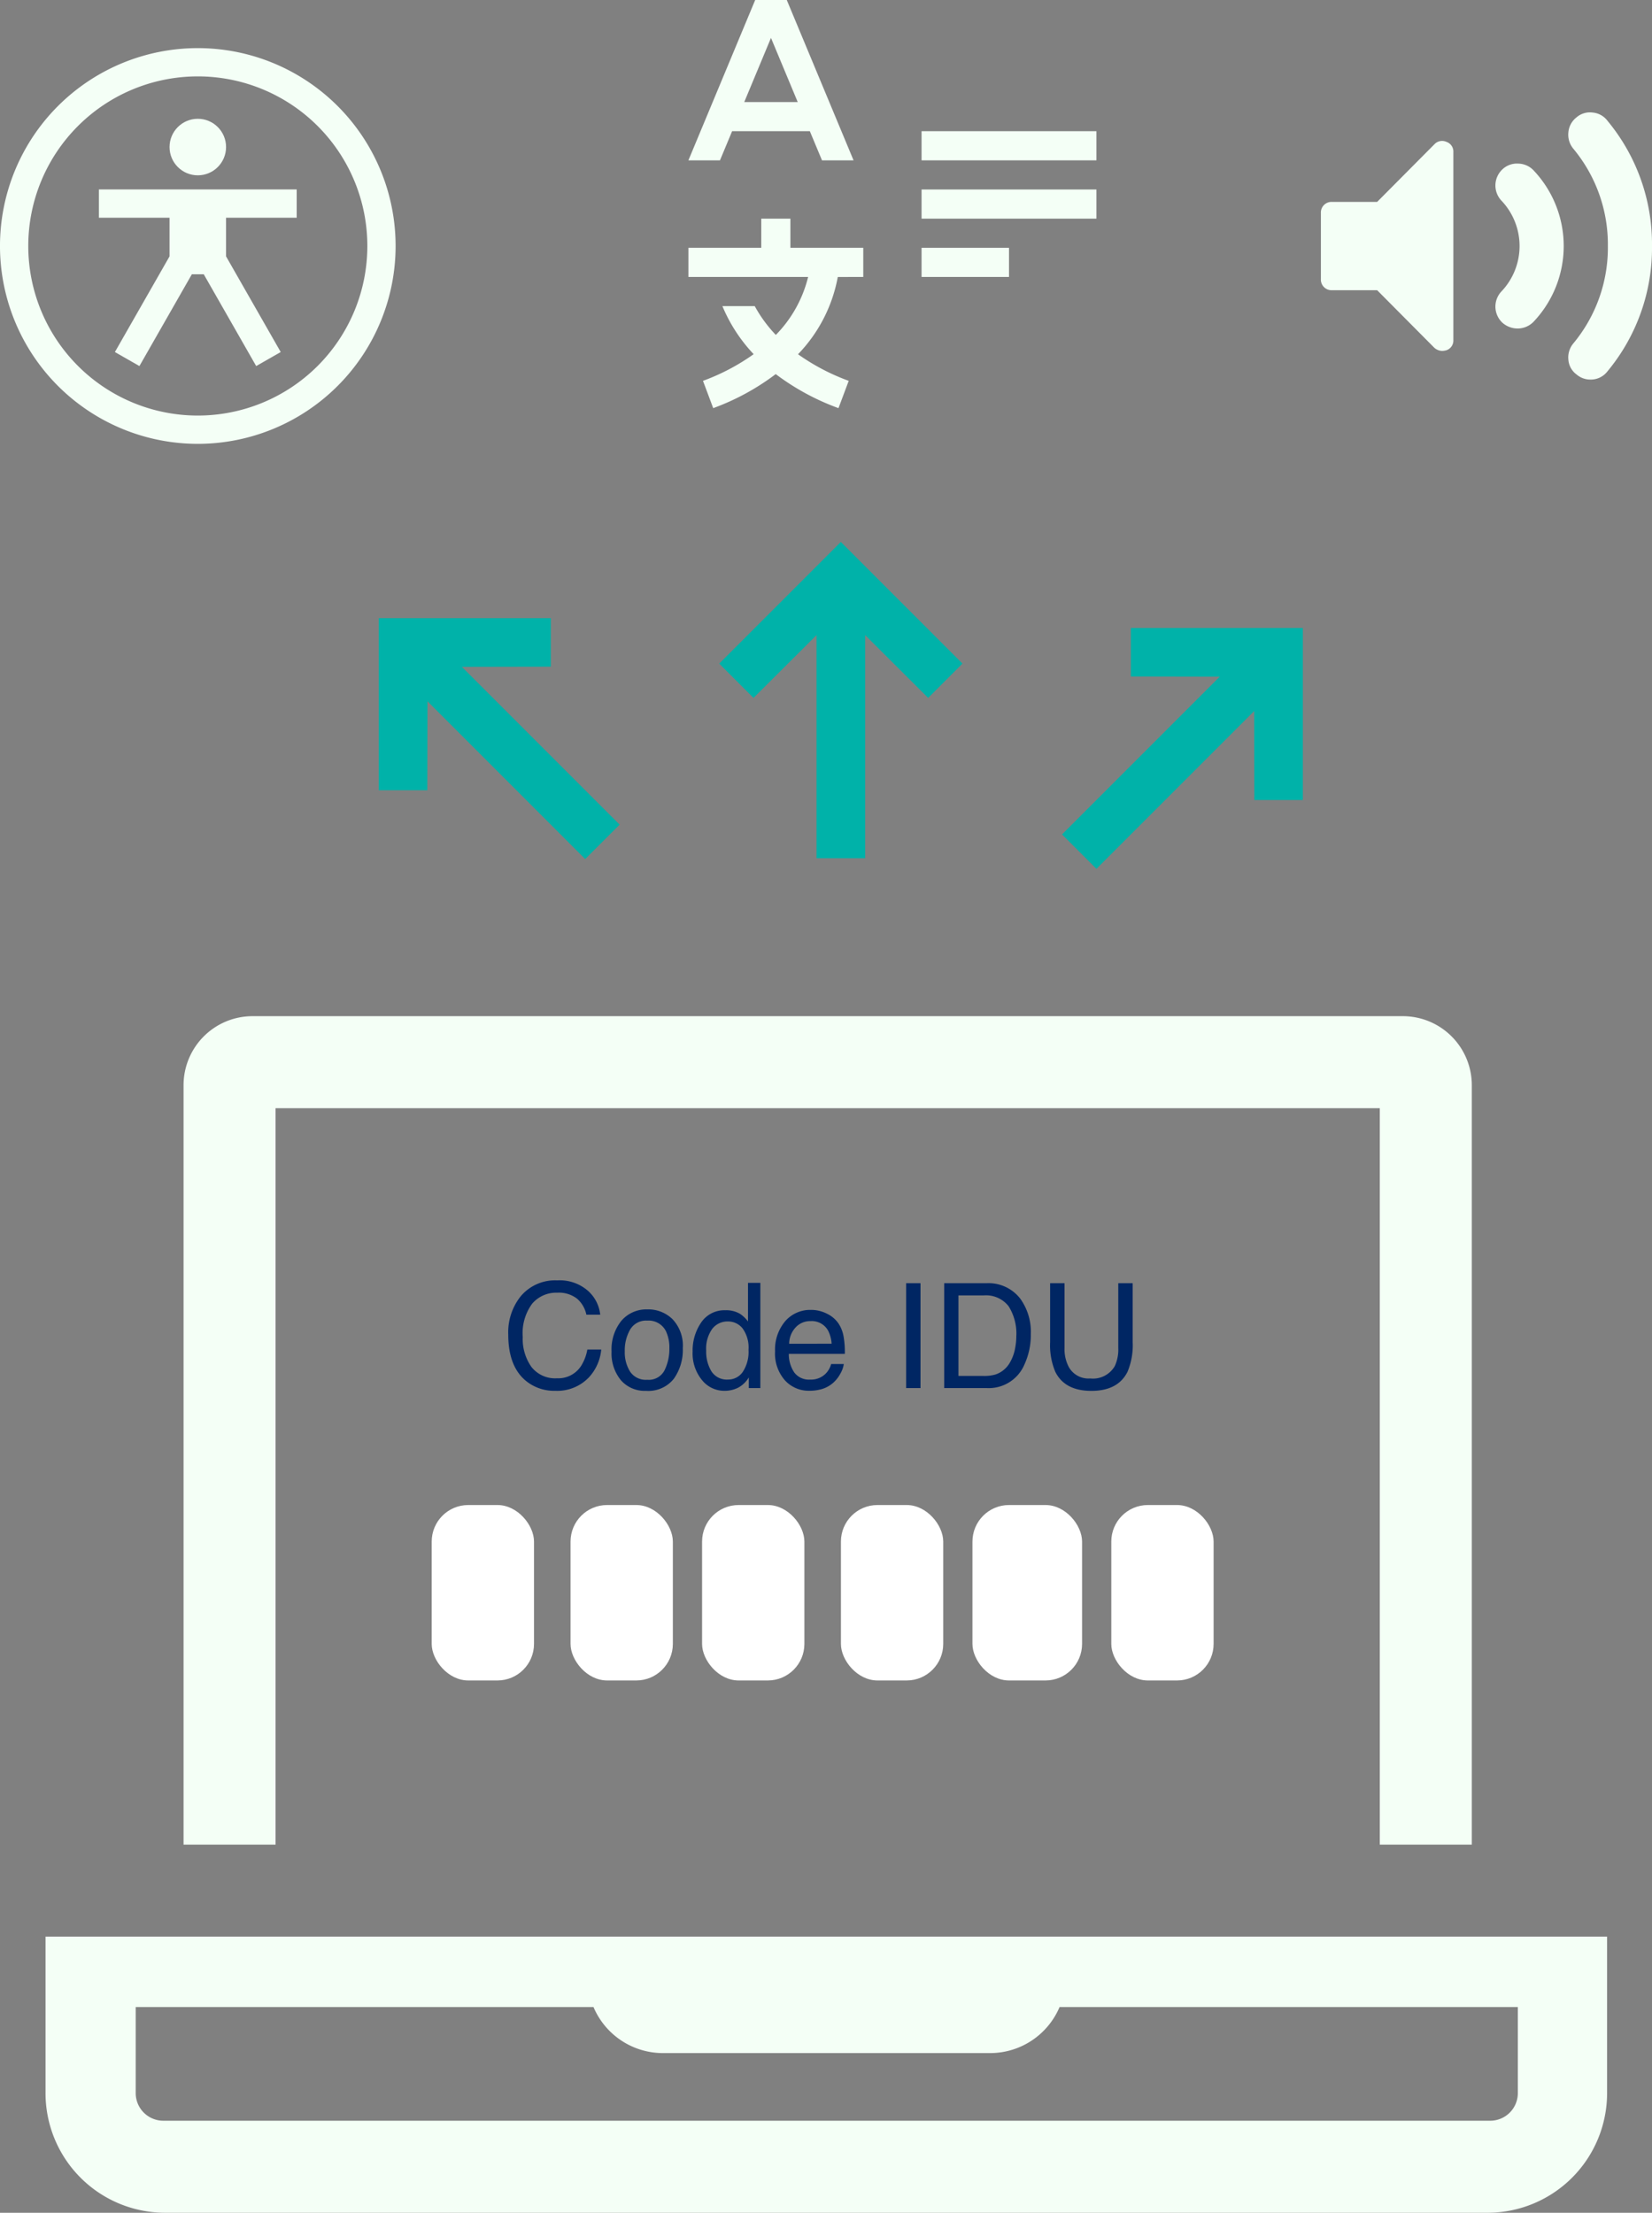
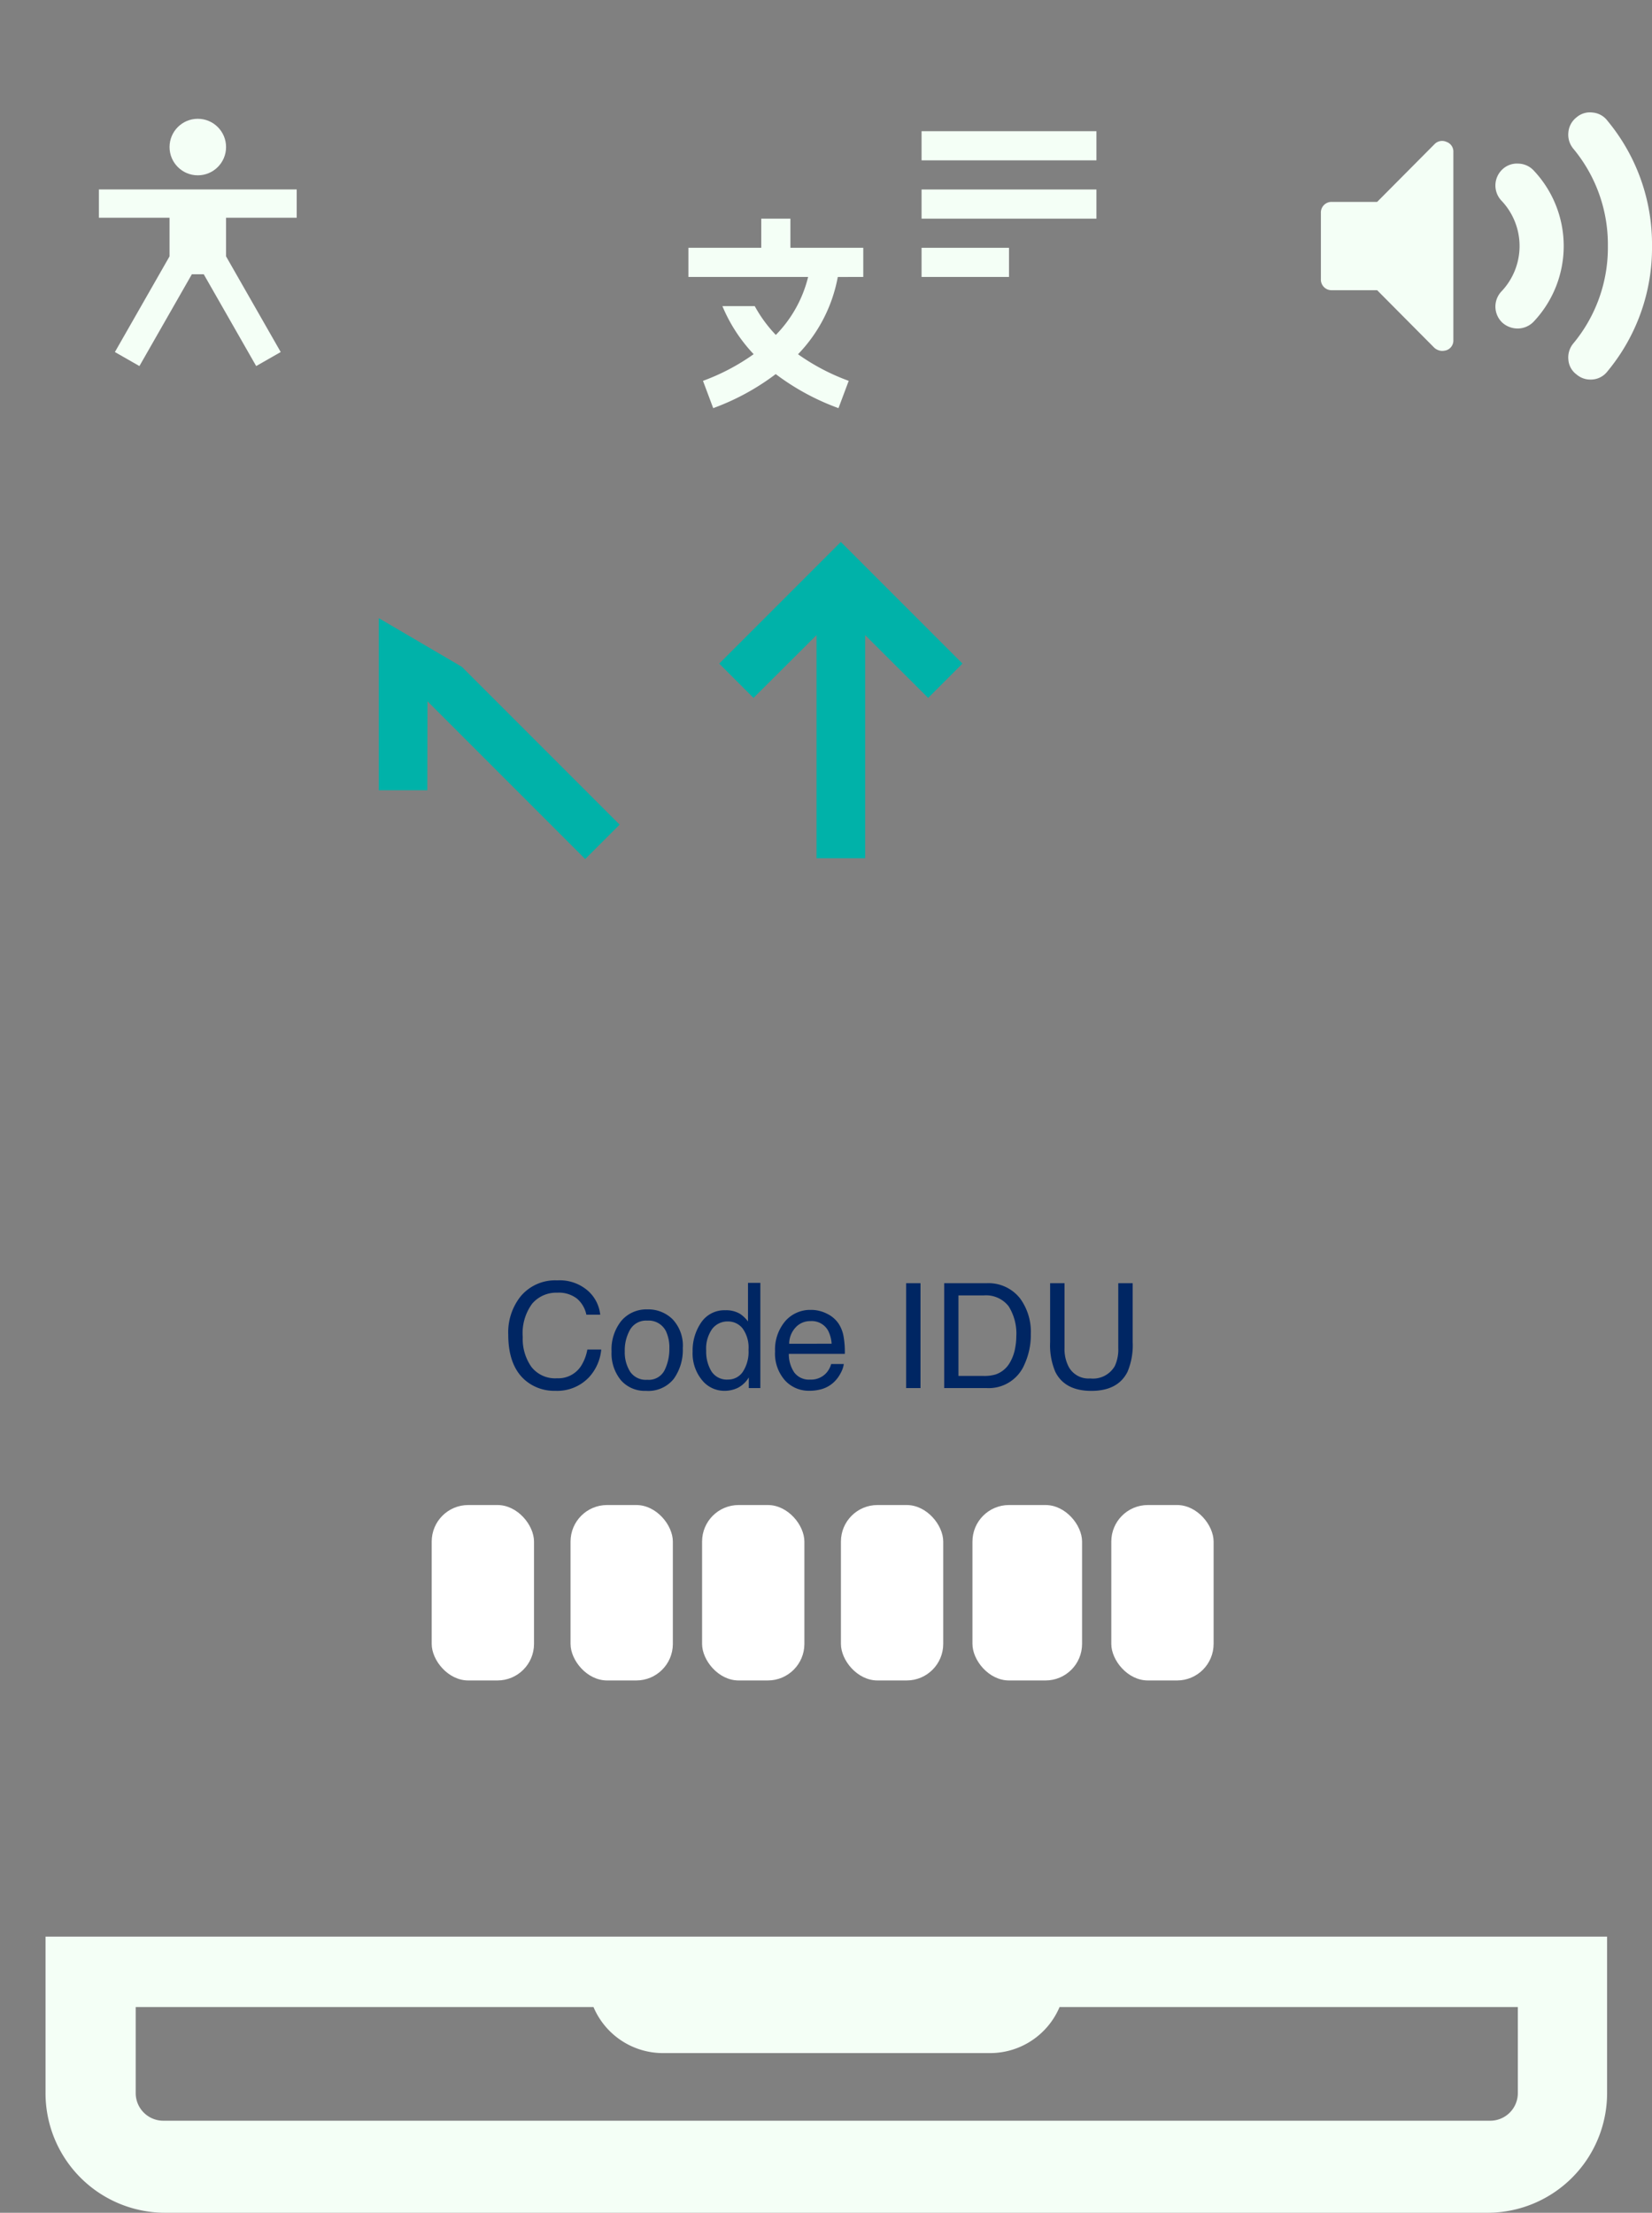
<svg xmlns="http://www.w3.org/2000/svg" width="226.07" height="302.72" viewBox="0 0 226.07 302.72">
  <rect x="0" y="0" width="226.07" height="302.72" fill="#808080" stroke="none" />
  <g id="Groupe_528" data-name="Groupe 528" transform="translate(-373.923 -7007.544)">
    <g id="computer-line" transform="translate(380.153 7146.563)">
-       <path id="Tracé_250" data-name="Tracé 250" d="M17.926,19.259H169.035V120h12.592V16.111a9.444,9.444,0,0,0-9.444-9.444H14.778a9.444,9.444,0,0,0-9.444,9.444V120H17.926Z" transform="translate(13.555 -6.667)" fill="#f4fff6" />
      <path id="Tracé_251" data-name="Tracé 251" d="M1.333,33.333V54.74A16.37,16.37,0,0,0,17.7,71.111H198.657a16.37,16.37,0,0,0,16.37-16.37V33.333ZM202.812,54.74a3.778,3.778,0,0,1-3.778,3.778H17.452a3.778,3.778,0,0,1-3.778-3.778V42.966H76.321a10.326,10.326,0,0,0,9.444,6.3h44.892a10.326,10.326,0,0,0,9.444-6.3h62.71Z" transform="translate(-1.333 92.591)" fill="#f4fff6" />
    </g>
-     <path id="Tracé_352" data-name="Tracé 352" d="M26.63,0,21.937,4.694l8.588,8.622H0v6.658H30.525l-8.588,8.622,4.694,4.694L43.274,16.644Z" transform="translate(444.591 7134.482) rotate(-135)" fill="#00b2a9" />
+     <path id="Tracé_352" data-name="Tracé 352" d="M26.63,0,21.937,4.694l8.588,8.622H0v6.658H30.525L43.274,16.644Z" transform="translate(444.591 7134.482) rotate(-135)" fill="#00b2a9" />
    <path id="Tracé_353" data-name="Tracé 353" d="M26.63,0,21.937,4.694l8.588,8.622H0v6.658H30.525l-8.588,8.622,4.694,4.694L43.274,16.644Z" transform="translate(472.343 7124.958) rotate(-90)" fill="#00b2a9" />
-     <path id="Tracé_354" data-name="Tracé 354" d="M26.63,33.288l-4.694-4.694,8.588-8.622H0V13.315H30.525L21.937,4.694,26.63,0,43.274,16.644Z" transform="translate(509.844 7112.284) rotate(-45)" fill="#00b2a9" />
    <g id="language" transform="translate(463.629 7003.044)">
      <g id="Groupe_310" data-name="Groupe 310" transform="translate(4.5 4.5)">
        <path id="Tracé_328" data-name="Tracé 328" d="M40.5,42.75H52.465v3.988H40.5Z" transform="translate(-8.593 -8.849)" fill="#f4fff6" />
        <path id="Tracé_329" data-name="Tracé 329" d="M40.5,33.75H64.43v3.988H40.5Z" transform="translate(-8.593 -7.826)" fill="#f4fff6" />
        <path id="Tracé_330" data-name="Tracé 330" d="M40.5,24.75H64.43v3.988H40.5Z" transform="translate(-8.593 -6.802)" fill="#f4fff6" />
        <path id="Tracé_331" data-name="Tracé 331" d="M28.43,46.227V42.238H18.459V38.25H14.471v3.988H4.5v3.988H20.882a17.132,17.132,0,0,1-4.419,7.931,18.492,18.492,0,0,1-2.886-3.942H9.152A21.647,21.647,0,0,0,13.43,56.79a29.231,29.231,0,0,1-6.936,3.649l1.4,3.735a32.745,32.745,0,0,0,8.555-4.658,32.88,32.88,0,0,0,8.589,4.658l1.4-3.735A29.243,29.243,0,0,1,19.5,56.8a20.566,20.566,0,0,0,5.442-10.569Z" transform="translate(-4.5 -8.337)" fill="#f4fff6" />
-         <path id="Tracé_332" data-name="Tracé 332" d="M22.781,26.436H27.1L17.961,4.5H13.639L4.5,26.436H8.819l1.663-3.988H21.117ZM12.144,18.459,15.8,9.685l3.657,8.774Z" transform="translate(-4.5 -4.5)" fill="#f4fff6" />
      </g>
    </g>
    <g id="Groupe_501" data-name="Groupe 501" transform="translate(-5423.707 1715.136)">
      <g id="file-sound-o" transform="translate(5969.901 5311.577)">
        <path id="Tracé_304" data-name="Tracé 304" d="M24.483,25.845a1.4,1.4,0,0,1,.944,1.416V52.936a1.4,1.4,0,0,1-.944,1.416,2.582,2.582,0,0,1-.566.094,1.694,1.694,0,0,1-1.086-.425L15,46.14H8.814A1.454,1.454,0,0,1,7.3,44.63V35.568a1.454,1.454,0,0,1,1.51-1.51H15l7.835-7.882A1.435,1.435,0,0,1,24.483,25.845ZM44.164,58.364a2.864,2.864,0,0,0,2.36-1.133A26.441,26.441,0,0,0,52.613,40.1a26.441,26.441,0,0,0-6.088-17.132,2.839,2.839,0,0,0-2.029-1.133,2.806,2.806,0,0,0-2.218.661,2.9,2.9,0,0,0-1.109,2.053,2.993,2.993,0,0,0,.684,2.242,20.5,20.5,0,0,1,4.72,13.31,20.5,20.5,0,0,1-4.72,13.31,2.993,2.993,0,0,0-.684,2.242,2.742,2.742,0,0,0,1.109,2.006A2.878,2.878,0,0,0,44.164,58.364Zm-9.959-6.985a3.036,3.036,0,0,0,2.218-.944,15.062,15.062,0,0,0,0-20.672,2.965,2.965,0,0,0-2.124-.944,2.877,2.877,0,0,0-2.171.8,3.019,3.019,0,0,0-.094,4.295,9.015,9.015,0,0,1,0,12.366,3.019,3.019,0,0,0,.094,4.295A3.135,3.135,0,0,0,34.206,51.379Z" transform="translate(1.187 -25.606)" fill="#f4fff6" />
      </g>
    </g>
    <g id="accessibility-alt" transform="translate(370.923 7011.128)">
      <path id="Tracé_318" data-name="Tracé 318" d="M40.569,21.867V18H13.5v3.867h9.667v5.286l-7.479,13.09,3.357,1.918L26.222,29.6h1.624l7.177,12.56,3.357-1.918L30.9,27.153V21.867Z" transform="translate(3.034 4.335)" fill="#f4fff6" />
      <circle id="Ellipse_76" data-name="Ellipse 76" cx="3.867" cy="3.867" r="3.867" transform="translate(26.202 12.667)" fill="#f4fff6" />
-       <path id="Tracé_319" data-name="Tracé 319" d="M30.069,57.137A27.069,27.069,0,1,1,57.137,30.069,27.069,27.069,0,0,1,30.069,57.137Zm0-50.27a23.2,23.2,0,1,0,23.2,23.2,23.2,23.2,0,0,0-23.2-23.2Z" transform="translate(0 0)" fill="#f4fff6" />
    </g>
    <rect id="Rectangle_318" data-name="Rectangle 318" width="14" height="24" rx="5" transform="translate(433 7213.442)" fill="#fff" />
    <rect id="Rectangle_319" data-name="Rectangle 319" width="14" height="24" rx="5" transform="translate(452 7213.442)" fill="#fff" />
    <rect id="Rectangle_320" data-name="Rectangle 320" width="14" height="24" rx="5" transform="translate(470 7213.442)" fill="#fff" />
    <rect id="Rectangle_321" data-name="Rectangle 321" width="14" height="24" rx="5" transform="translate(489 7213.442)" fill="#fff" />
    <rect id="Rectangle_322" data-name="Rectangle 322" width="15" height="24" rx="5" transform="translate(507 7213.442)" fill="#fff" />
    <rect id="Rectangle_323" data-name="Rectangle 323" width="14" height="24" rx="5" transform="translate(526 7213.442)" fill="#fff" />
    <path id="Tracé_362" data-name="Tracé 362" d="M22.162.264A5.879,5.879,0,0,1,26.391,1.7a5.07,5.07,0,0,1,1.67,3.262H26.166a3.943,3.943,0,0,0-1.284-2.2,4.07,4.07,0,0,0-2.7-.811,4.33,4.33,0,0,0-3.423,1.489,6.789,6.789,0,0,0-1.3,4.565,6.631,6.631,0,0,0,1.177,4.087,4.112,4.112,0,0,0,3.511,1.567,3.709,3.709,0,0,0,3.271-1.65A6.277,6.277,0,0,0,26.3,9.727H28.2a6.474,6.474,0,0,1-1.68,3.8,5.977,5.977,0,0,1-4.609,1.846,6.084,6.084,0,0,1-4.2-1.514q-2.236-2-2.236-6.182a7.9,7.9,0,0,1,1.68-5.205A6.135,6.135,0,0,1,22.162.264Zm12.314,13.6a2.424,2.424,0,0,0,2.4-1.323A6.592,6.592,0,0,0,37.523,9.6a5.242,5.242,0,0,0-.469-2.383A2.637,2.637,0,0,0,34.5,5.771,2.523,2.523,0,0,0,32.152,7a5.7,5.7,0,0,0-.732,2.969,4.961,4.961,0,0,0,.732,2.783A2.58,2.58,0,0,0,34.477,13.867Zm.068-9.629a4.736,4.736,0,0,1,3.418,1.348,5.263,5.263,0,0,1,1.4,3.965,6.8,6.8,0,0,1-1.23,4.18,4.451,4.451,0,0,1-3.818,1.65,4.311,4.311,0,0,1-3.428-1.46A5.767,5.767,0,0,1,29.613,10a6.239,6.239,0,0,1,1.338-4.2A4.49,4.49,0,0,1,34.545,4.238Zm8.018,5.654a5.184,5.184,0,0,0,.713,2.813,2.5,2.5,0,0,0,2.285,1.133,2.407,2.407,0,0,0,2.007-1.05,4.958,4.958,0,0,0,.786-3.013,4.455,4.455,0,0,0-.811-2.935,2.528,2.528,0,0,0-2-.952A2.643,2.643,0,0,0,43.388,6.9,4.652,4.652,0,0,0,42.563,9.893Zm2.646-5.537a3.721,3.721,0,0,1,2.012.508,4.725,4.725,0,0,1,1.064,1.025V.605h1.689V15H48.393V13.545a3.8,3.8,0,0,1-1.455,1.4,4.165,4.165,0,0,1-1.924.43,3.9,3.9,0,0,1-3.027-1.47A5.746,5.746,0,0,1,40.707,9.99a6.751,6.751,0,0,1,1.167-3.96A3.821,3.821,0,0,1,45.209,4.355Zm11.719-.049a4.771,4.771,0,0,1,2.158.522,3.98,3.98,0,0,1,1.592,1.353,4.666,4.666,0,0,1,.7,1.846,12.076,12.076,0,0,1,.156,2.3H53.871a4.473,4.473,0,0,0,.752,2.554,2.518,2.518,0,0,0,2.178.962,2.815,2.815,0,0,0,2.2-.908,3.062,3.062,0,0,0,.664-1.221h1.729A3.64,3.64,0,0,1,60.937,13a4.567,4.567,0,0,1-.864,1.157,4.1,4.1,0,0,1-1.982,1.055,6.022,6.022,0,0,1-1.436.156,4.4,4.4,0,0,1-3.311-1.421,5.529,5.529,0,0,1-1.357-3.979,6.011,6.011,0,0,1,1.367-4.092A4.51,4.51,0,0,1,56.928,4.307Zm2.8,4.629a4.554,4.554,0,0,0-.5-1.826A2.553,2.553,0,0,0,56.82,5.84a2.674,2.674,0,0,0-2.031.874,3.3,3.3,0,0,0-.869,2.222ZM69.926.654h1.963V15H69.926ZM80.551,13.34a5.371,5.371,0,0,0,1.621-.205,3.566,3.566,0,0,0,1.855-1.465,6,6,0,0,0,.83-2.227A8.493,8.493,0,0,0,85,7.939,7,7,0,0,0,83.944,3.8a3.914,3.914,0,0,0-3.413-1.475H77.084V13.34ZM75.131.654h5.811a5.477,5.477,0,0,1,4.59,2.1,7.741,7.741,0,0,1,1.455,4.854,9.67,9.67,0,0,1-.859,4.131A5.3,5.3,0,0,1,80.922,15H75.131ZM91.6.654V9.521a5.216,5.216,0,0,0,.586,2.6,3.079,3.079,0,0,0,2.93,1.563,3.442,3.442,0,0,0,3.359-1.689,5.378,5.378,0,0,0,.479-2.471V.654h1.973V8.711a9.322,9.322,0,0,1-.713,4.072q-1.309,2.6-4.941,2.6t-4.932-2.6a9.322,9.322,0,0,1-.713-4.072V.654Z" transform="translate(428 7182.442)" fill="#002663" />
  </g>
</svg>